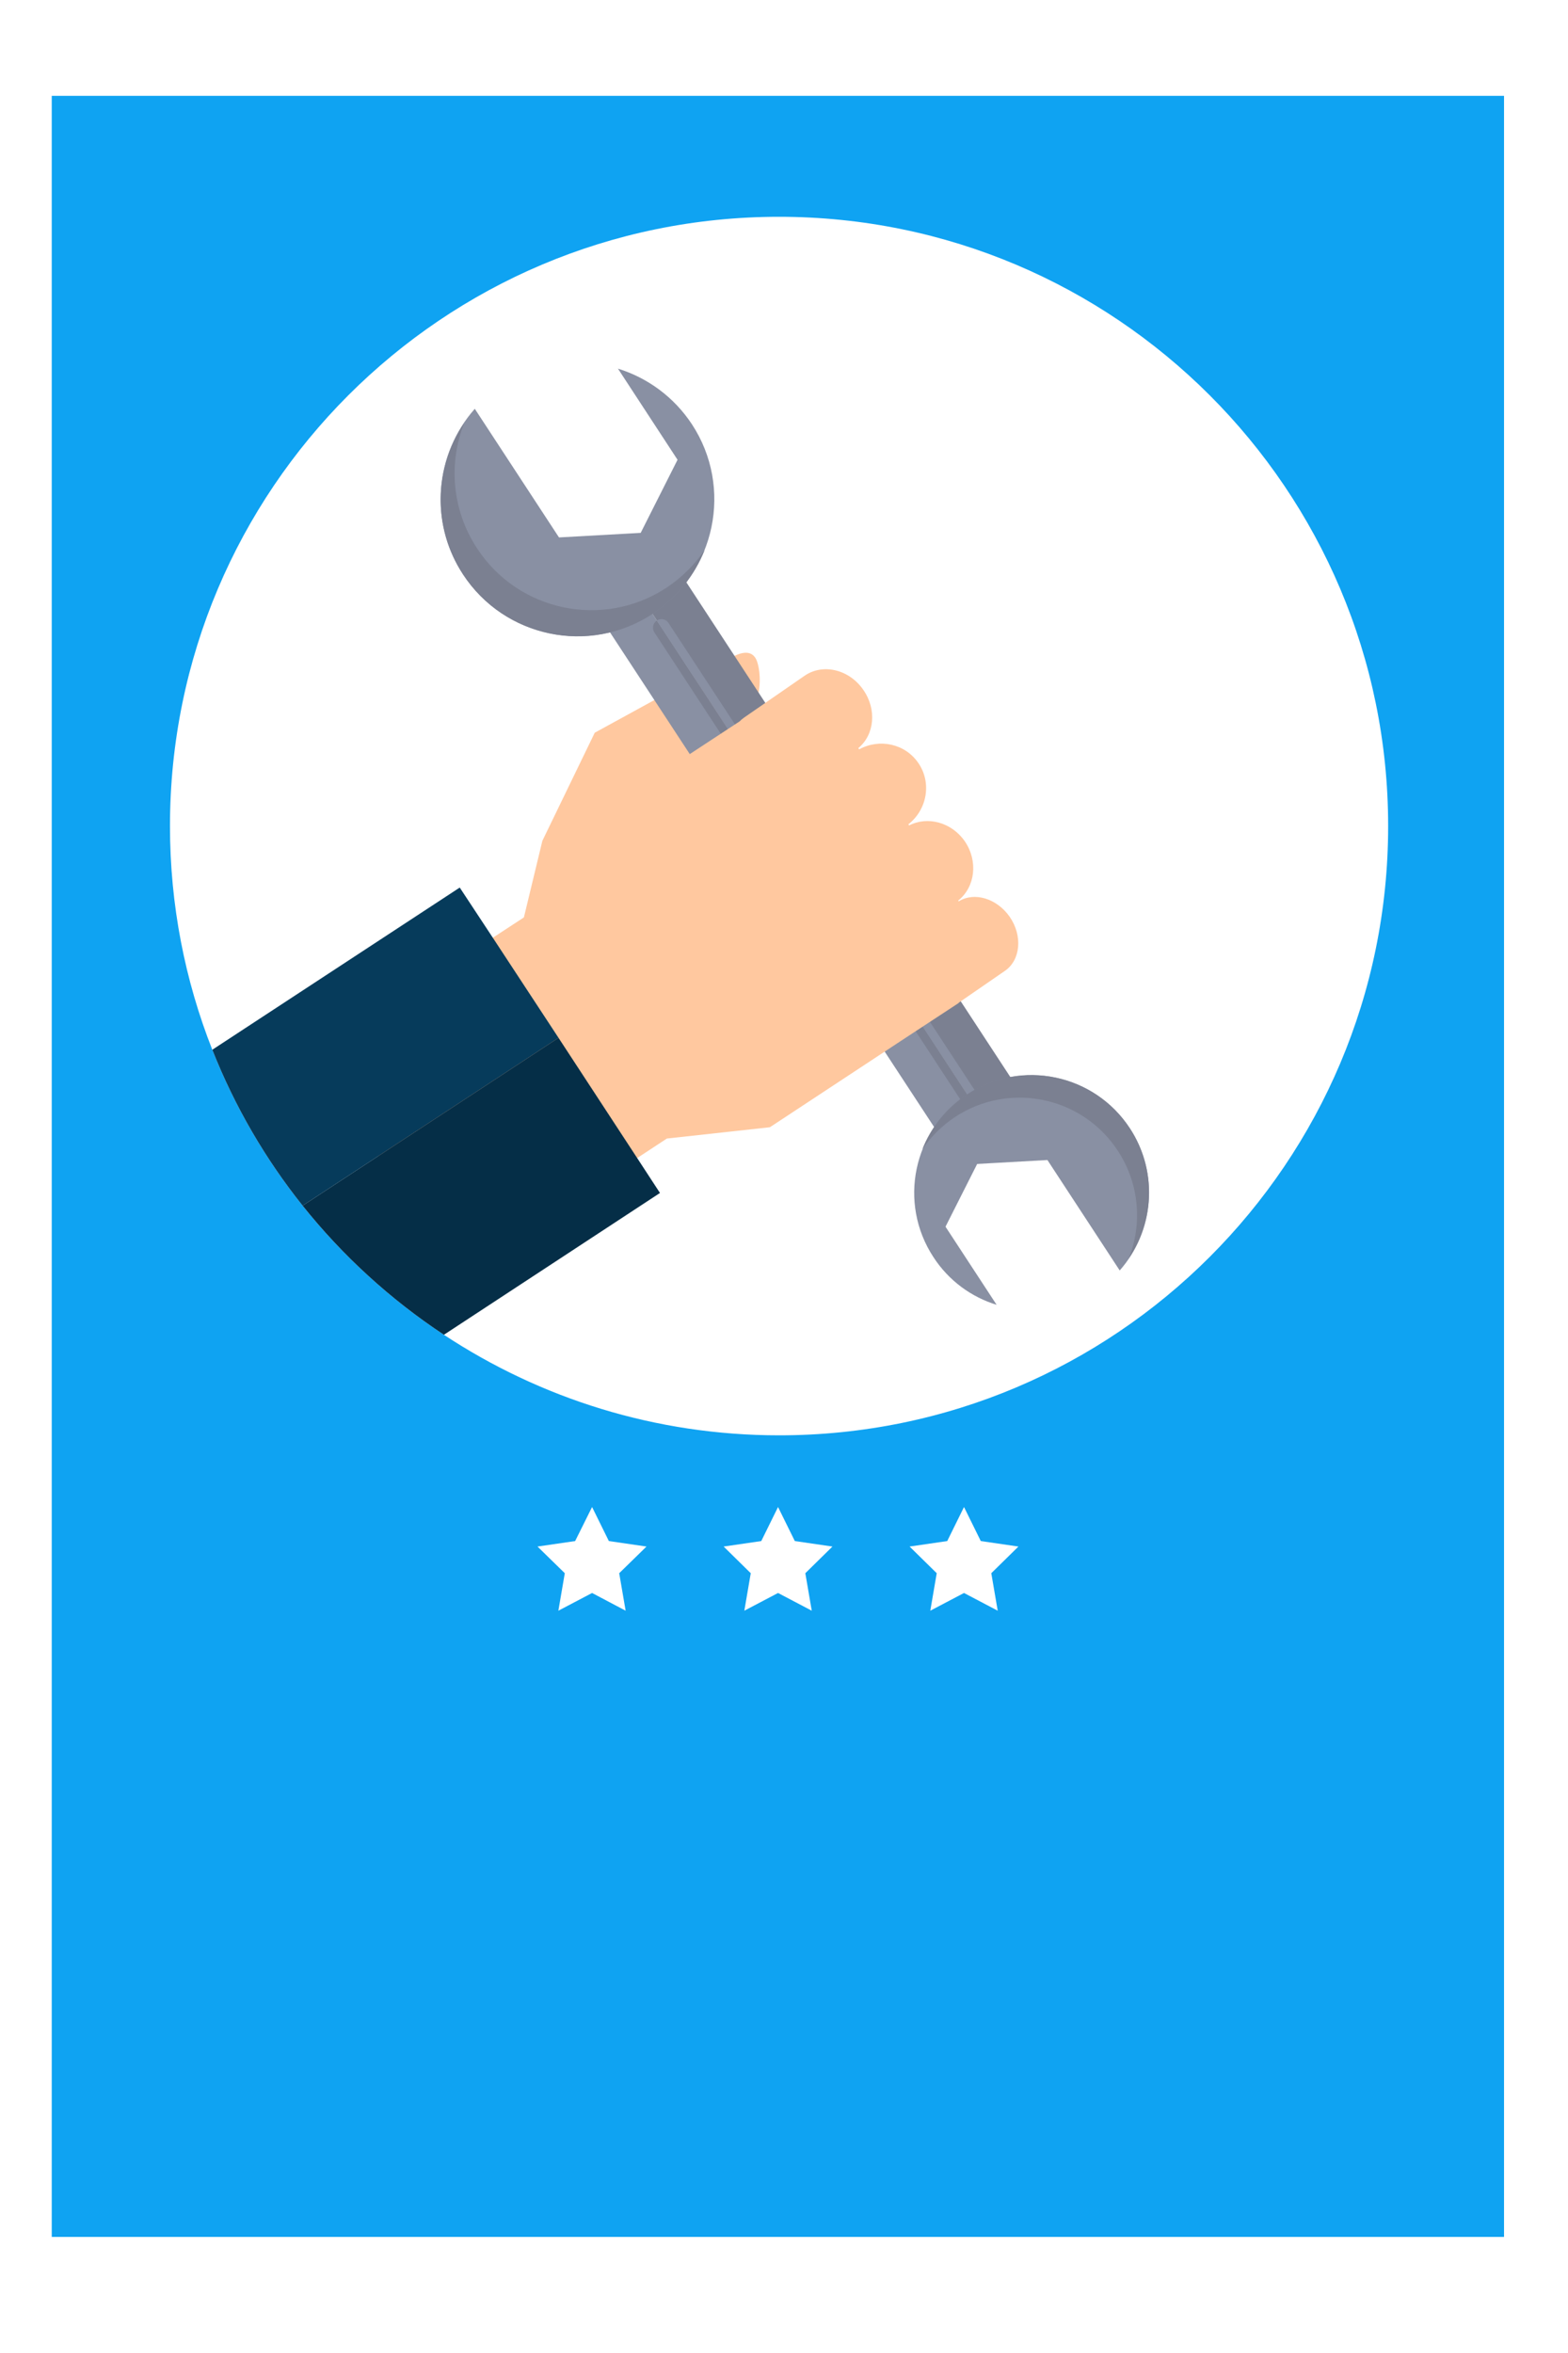
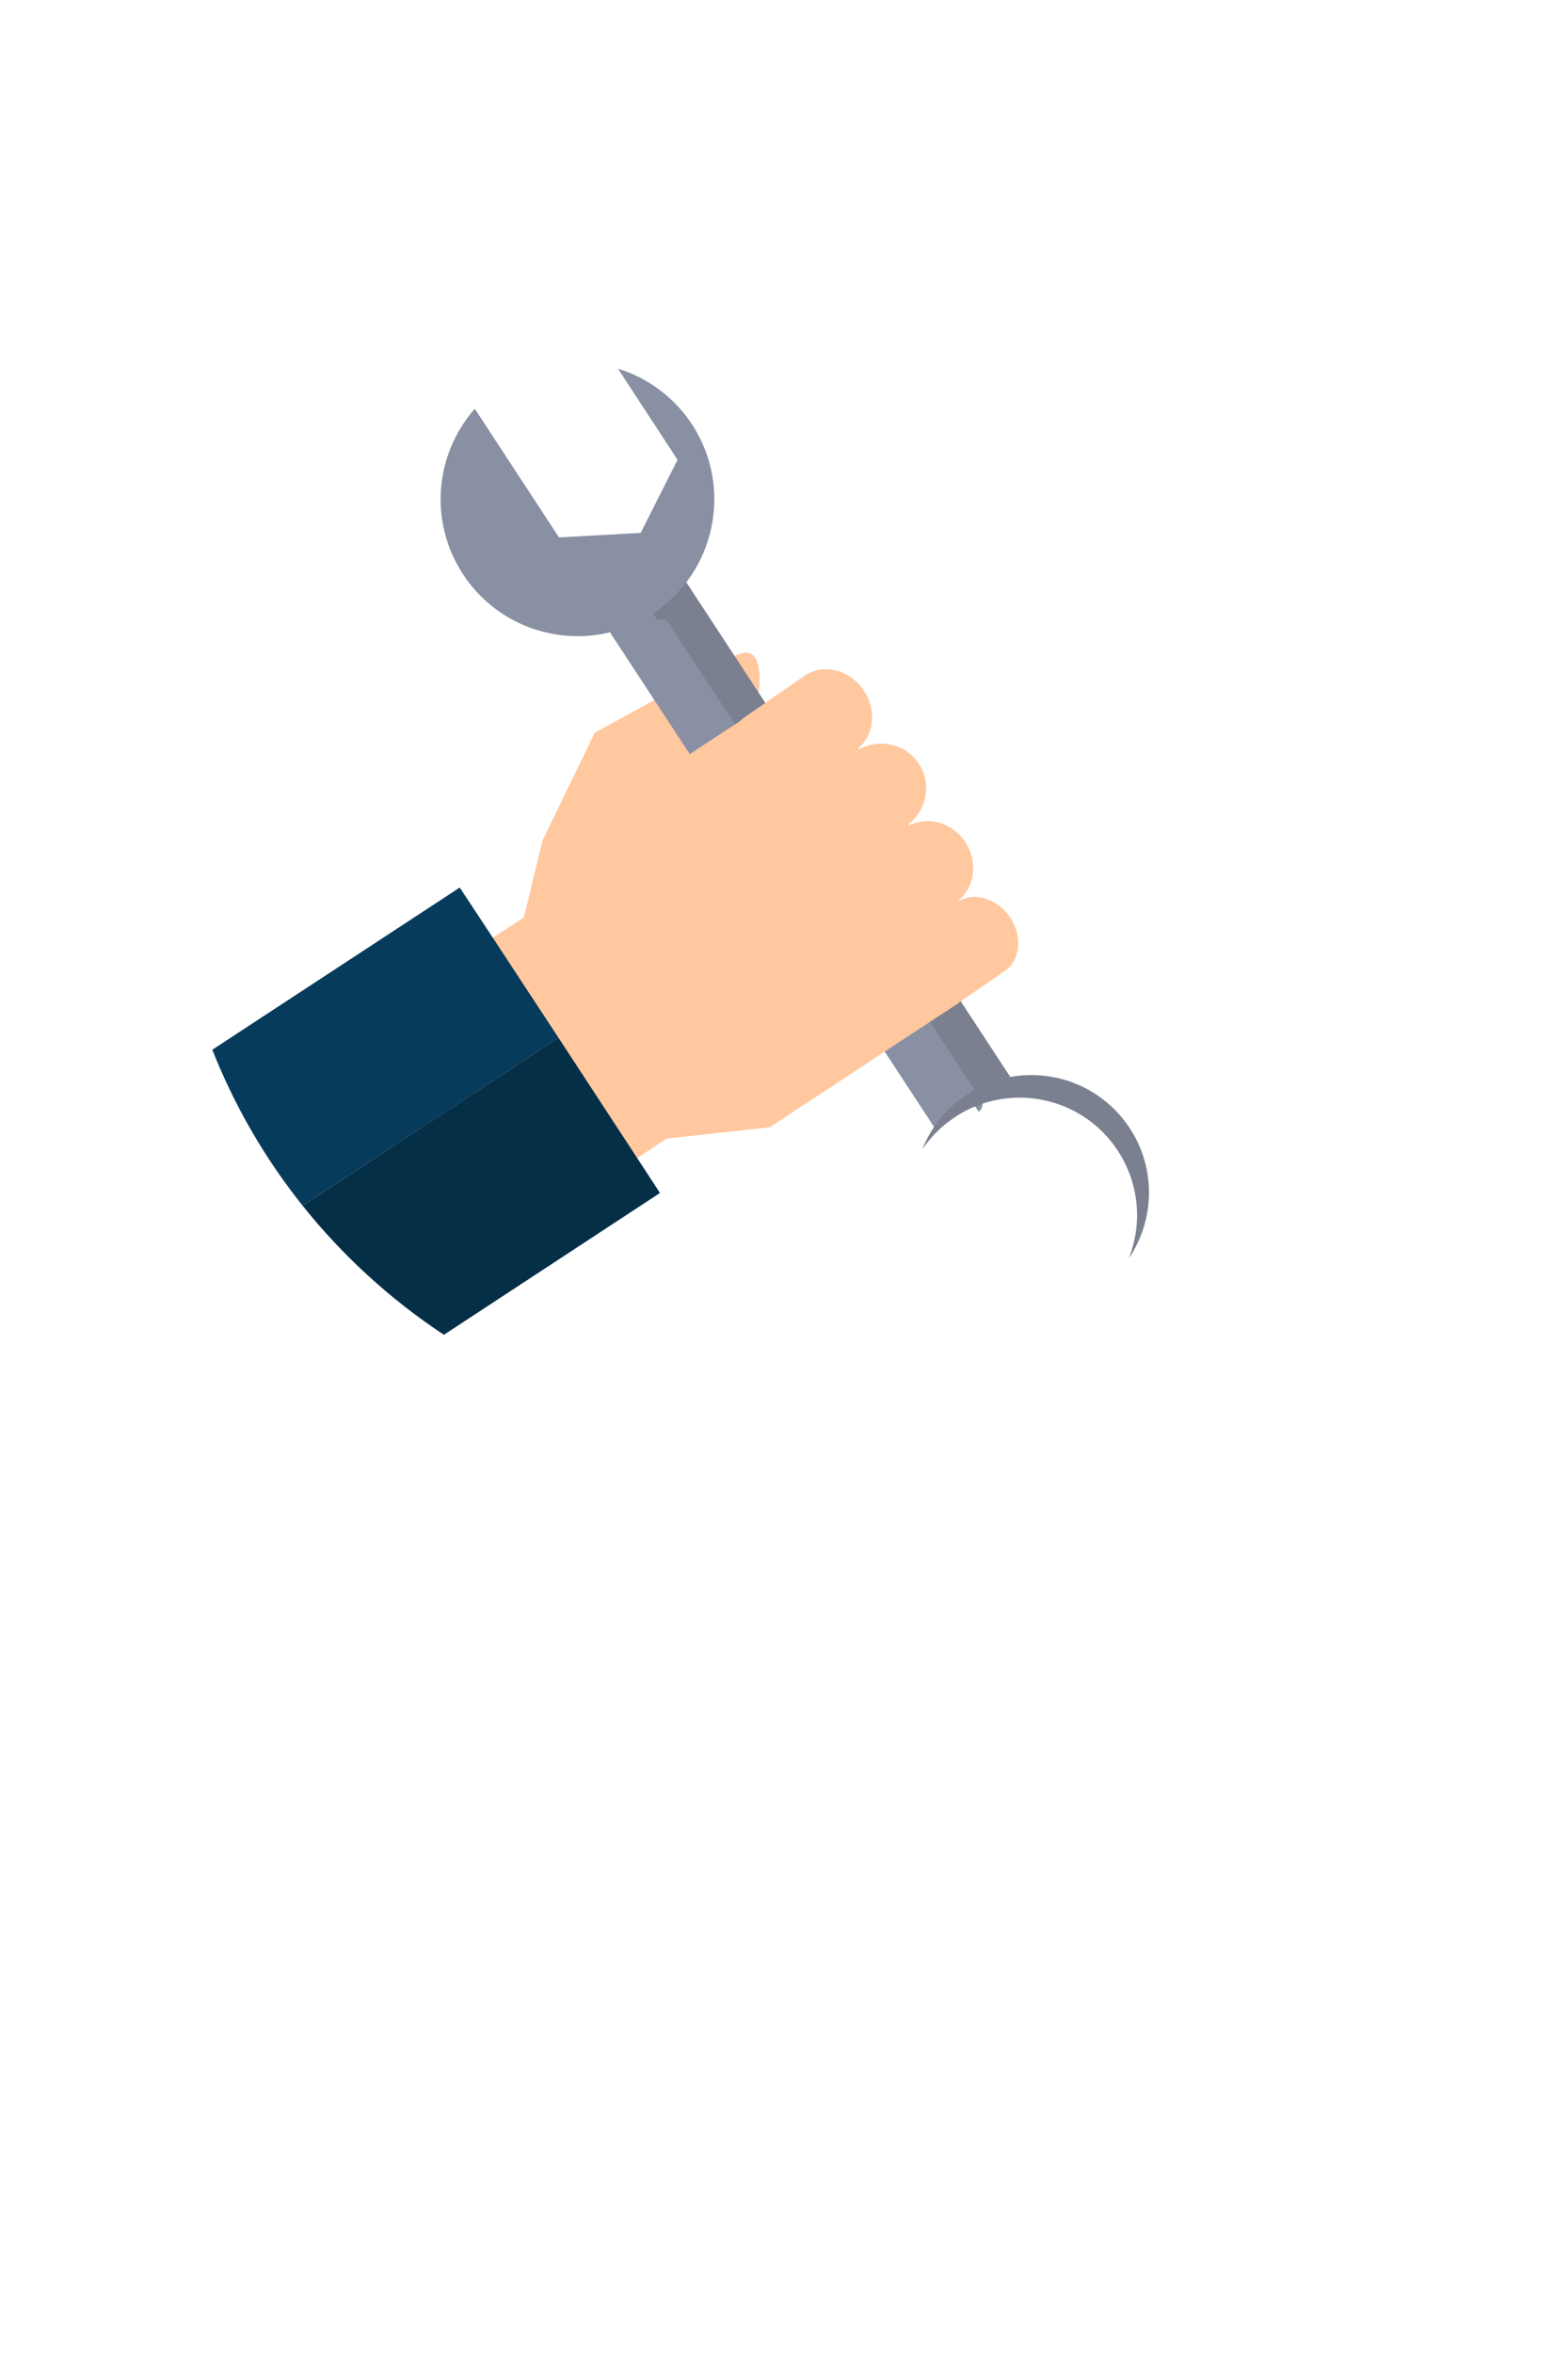
<svg xmlns="http://www.w3.org/2000/svg" xmlns:xlink="http://www.w3.org/1999/xlink" version="1.1" id="Layer_1" x="0px" y="0px" viewBox="0 0 1000 1500" style="enable-background:new 0 0 1000 1500;" xml:space="preserve">
  <style type="text/css">
	.st0{clip-path:url(#SVGID_2_);fill:#0FA3F2;}
	.st1{fill:#FFFFFF;}
	.st2{fill:#FFC89F;}
	.st3{fill:#8990A3;}
	.st4{fill:#7B8091;}
	.st5{fill:#063B5B;}
	.st6{fill:#052E47;}
</style>
  <g>
    <defs>
-       <rect id="SVGID_1_" x="33" y="61.1" width="926.2" height="1364.9" />
-     </defs>
+       </defs>
    <clipPath id="SVGID_2_">
      <use xlink:href="#SVGID_1_" style="overflow:visible;" />
    </clipPath>
    <rect x="-30" y="-23" class="st0" width="1046" height="1534" />
  </g>
  <g>
-     <polygon class="st1" points="377.6,960.7 388.3,982.4 412.3,985.9 394.9,1002.9 399,1026.8 377.6,1015.5 356.1,1026.8    360.2,1002.9 342.8,985.9 366.8,982.4  " />
    <polygon class="st1" points="496.2,960.7 506.9,982.4 530.9,985.9 513.6,1002.9 517.7,1026.8 496.2,1015.5 474.7,1026.8    478.8,1002.9 461.5,985.9 485.5,982.4  " />
    <polygon class="st1" points="614.8,960.7 625.5,982.4 649.5,985.9 632.2,1002.9 636.3,1026.8 614.8,1015.5 593.3,1026.8    597.4,1002.9 580.1,985.9 604.1,982.4  " />
  </g>
  <g>
    <path class="st1" d="M885.3,526.6c0,214.5-173.9,388.4-388.4,388.4c-78.9,0-152.4-23.6-213.8-64.1c-34.2-22.6-64.6-50.4-90.1-82.3   c-23.8-29.8-43.3-63.2-57.6-99.4c-17.4-44.1-27-92.2-27-142.6c0-214.5,173.9-388.4,388.4-388.4S885.3,312.1,885.3,526.6z" />
    <g>
      <path class="st2" d="M379.3,467.1l86-47.1c0,0,12.4-9,17,0.4c2.7,5.5,8.4,35.1-22.5,52.6c-9.2,5.2-37.1,24.8-37.1,24.8    s0.6,56.8-14.5,85.5c0,0-22.7,44.1-45.5,31.5c-29.3-16.2-31.4-18.3-31.4-18.3l14.6-60.5L379.3,467.1z" />
      <g>
        <g>
          <g>
            <path class="st3" d="M393,382c-4.3-6.6-2.5-15.4,4.1-19.7L387,346.9c-13.4,8.8-17.2,26.9-8.4,40.3l218.2,332.9l24.3-16       L412.7,386.1C406.1,390.5,397.3,388.6,393,382z" />
            <path class="st4" d="M427.3,355.3c-8.8-13.4-26.8-17.2-40.3-8.4l10.1,15.4v0c6.6-4.3,15.4-2.5,19.7,4.1       c4.3,6.6,2.5,15.4-4.1,19.7h0l208.4,318.1l24.3-16L427.3,355.3z" />
          </g>
          <g>
-             <path class="st4" d="M417.3,403.1l199.3,304.1c1.6,2.5,5,3.2,7.5,1.6L418.9,395.6C416.4,397.2,415.7,400.6,417.3,403.1z" />
            <path class="st3" d="M418.9,395.6l205.2,313.1c2.5-1.6,3.2-5,1.6-7.5L426.3,397.1C424.7,394.6,421.4,393.9,418.9,395.6z" />
          </g>
          <g>
-             <path class="st3" d="M635.6,831.8L603,782l20.2-40l44.8-2.5l46.1,70.4c21.8-24.7,25.4-61.7,6.5-90.6       c-22.7-34.6-69.1-44.3-103.7-21.6c-34.6,22.7-44.3,69.1-21.6,103.7C605.1,816.5,619.6,826.9,635.6,831.8z" />
            <path class="st4" d="M720.5,719.2c-22.7-34.6-69.1-44.3-103.7-21.6c-13.4,8.8-23.1,21.2-28.6,35.1c5.4-8,12.4-15,21-20.7       c34.6-22.7,81.1-13,103.7,21.6c13.9,21.2,15.6,46.8,7,68.6C736.3,778,737.6,745.2,720.5,719.2z" />
          </g>
          <g>
            <path class="st3" d="M394.1,235l38,58.1l-23.5,46.6l-52.1,2.9l-53.7-82c-25.4,28.7-29.5,71.9-7.5,105.5       c26.4,40.3,80.5,51.6,120.8,25.2c40.3-26.4,51.6-80.5,25.2-120.8C429.7,252.9,412.8,240.8,394.1,235z" />
-             <path class="st4" d="M295.3,366.2c26.4,40.3,80.5,51.6,120.8,25.2c15.6-10.3,26.9-24.7,33.3-40.8c-6.3,9.3-14.5,17.5-24.4,24.1       c-40.3,26.4-94.4,15.2-120.8-25.2c-16.2-24.7-18.2-54.5-8.1-79.9C276.9,297.8,275.4,335.9,295.3,366.2z" />
          </g>
        </g>
      </g>
      <path class="st2" d="M474.9,457.2c-1.1,0.8-2.2,1.6-3.1,2.6l-95.9,62.9l26.5,15.1l-58.3,40.5l-144.9,94.8l92.2,140.6l133.9-87.9    l65.7-7.2l83.2-54.8l0,0l37.2-24.4l-0.1-0.1l29.6-20.4c10-6.9,11.4-22.4,3-34.5c-8.2-11.7-22.5-16-32.5-9.8l-0.3-0.5    c10.9-8.7,12.8-25.2,4.2-37.8c-8.4-12.1-23.7-16.2-35.5-10.1l-0.5-0.7c12.1-9.5,15-26.7,6.3-39.2c-8.4-12.2-24.7-15.7-37.7-8.6    l-0.5-0.8c10.3-8.5,11.9-24.6,3.2-37.1c-9-13.1-25.8-17.1-37.5-9L474.9,457.2z" />
      <g>
        <path class="st5" d="M356.2,661.6l-115,75.4L193,768.6c-23.8-29.8-43.3-63.2-57.6-99.4l157.8-103.4l21.1,32L356.2,661.6z" />
        <path class="st6" d="M420.9,760.5l-137.8,90.4c-34.2-22.6-64.6-50.4-90.1-82.3l48.2-31.6l115-75.4l50.2,76.7L420.9,760.5z" />
      </g>
    </g>
  </g>
</svg>